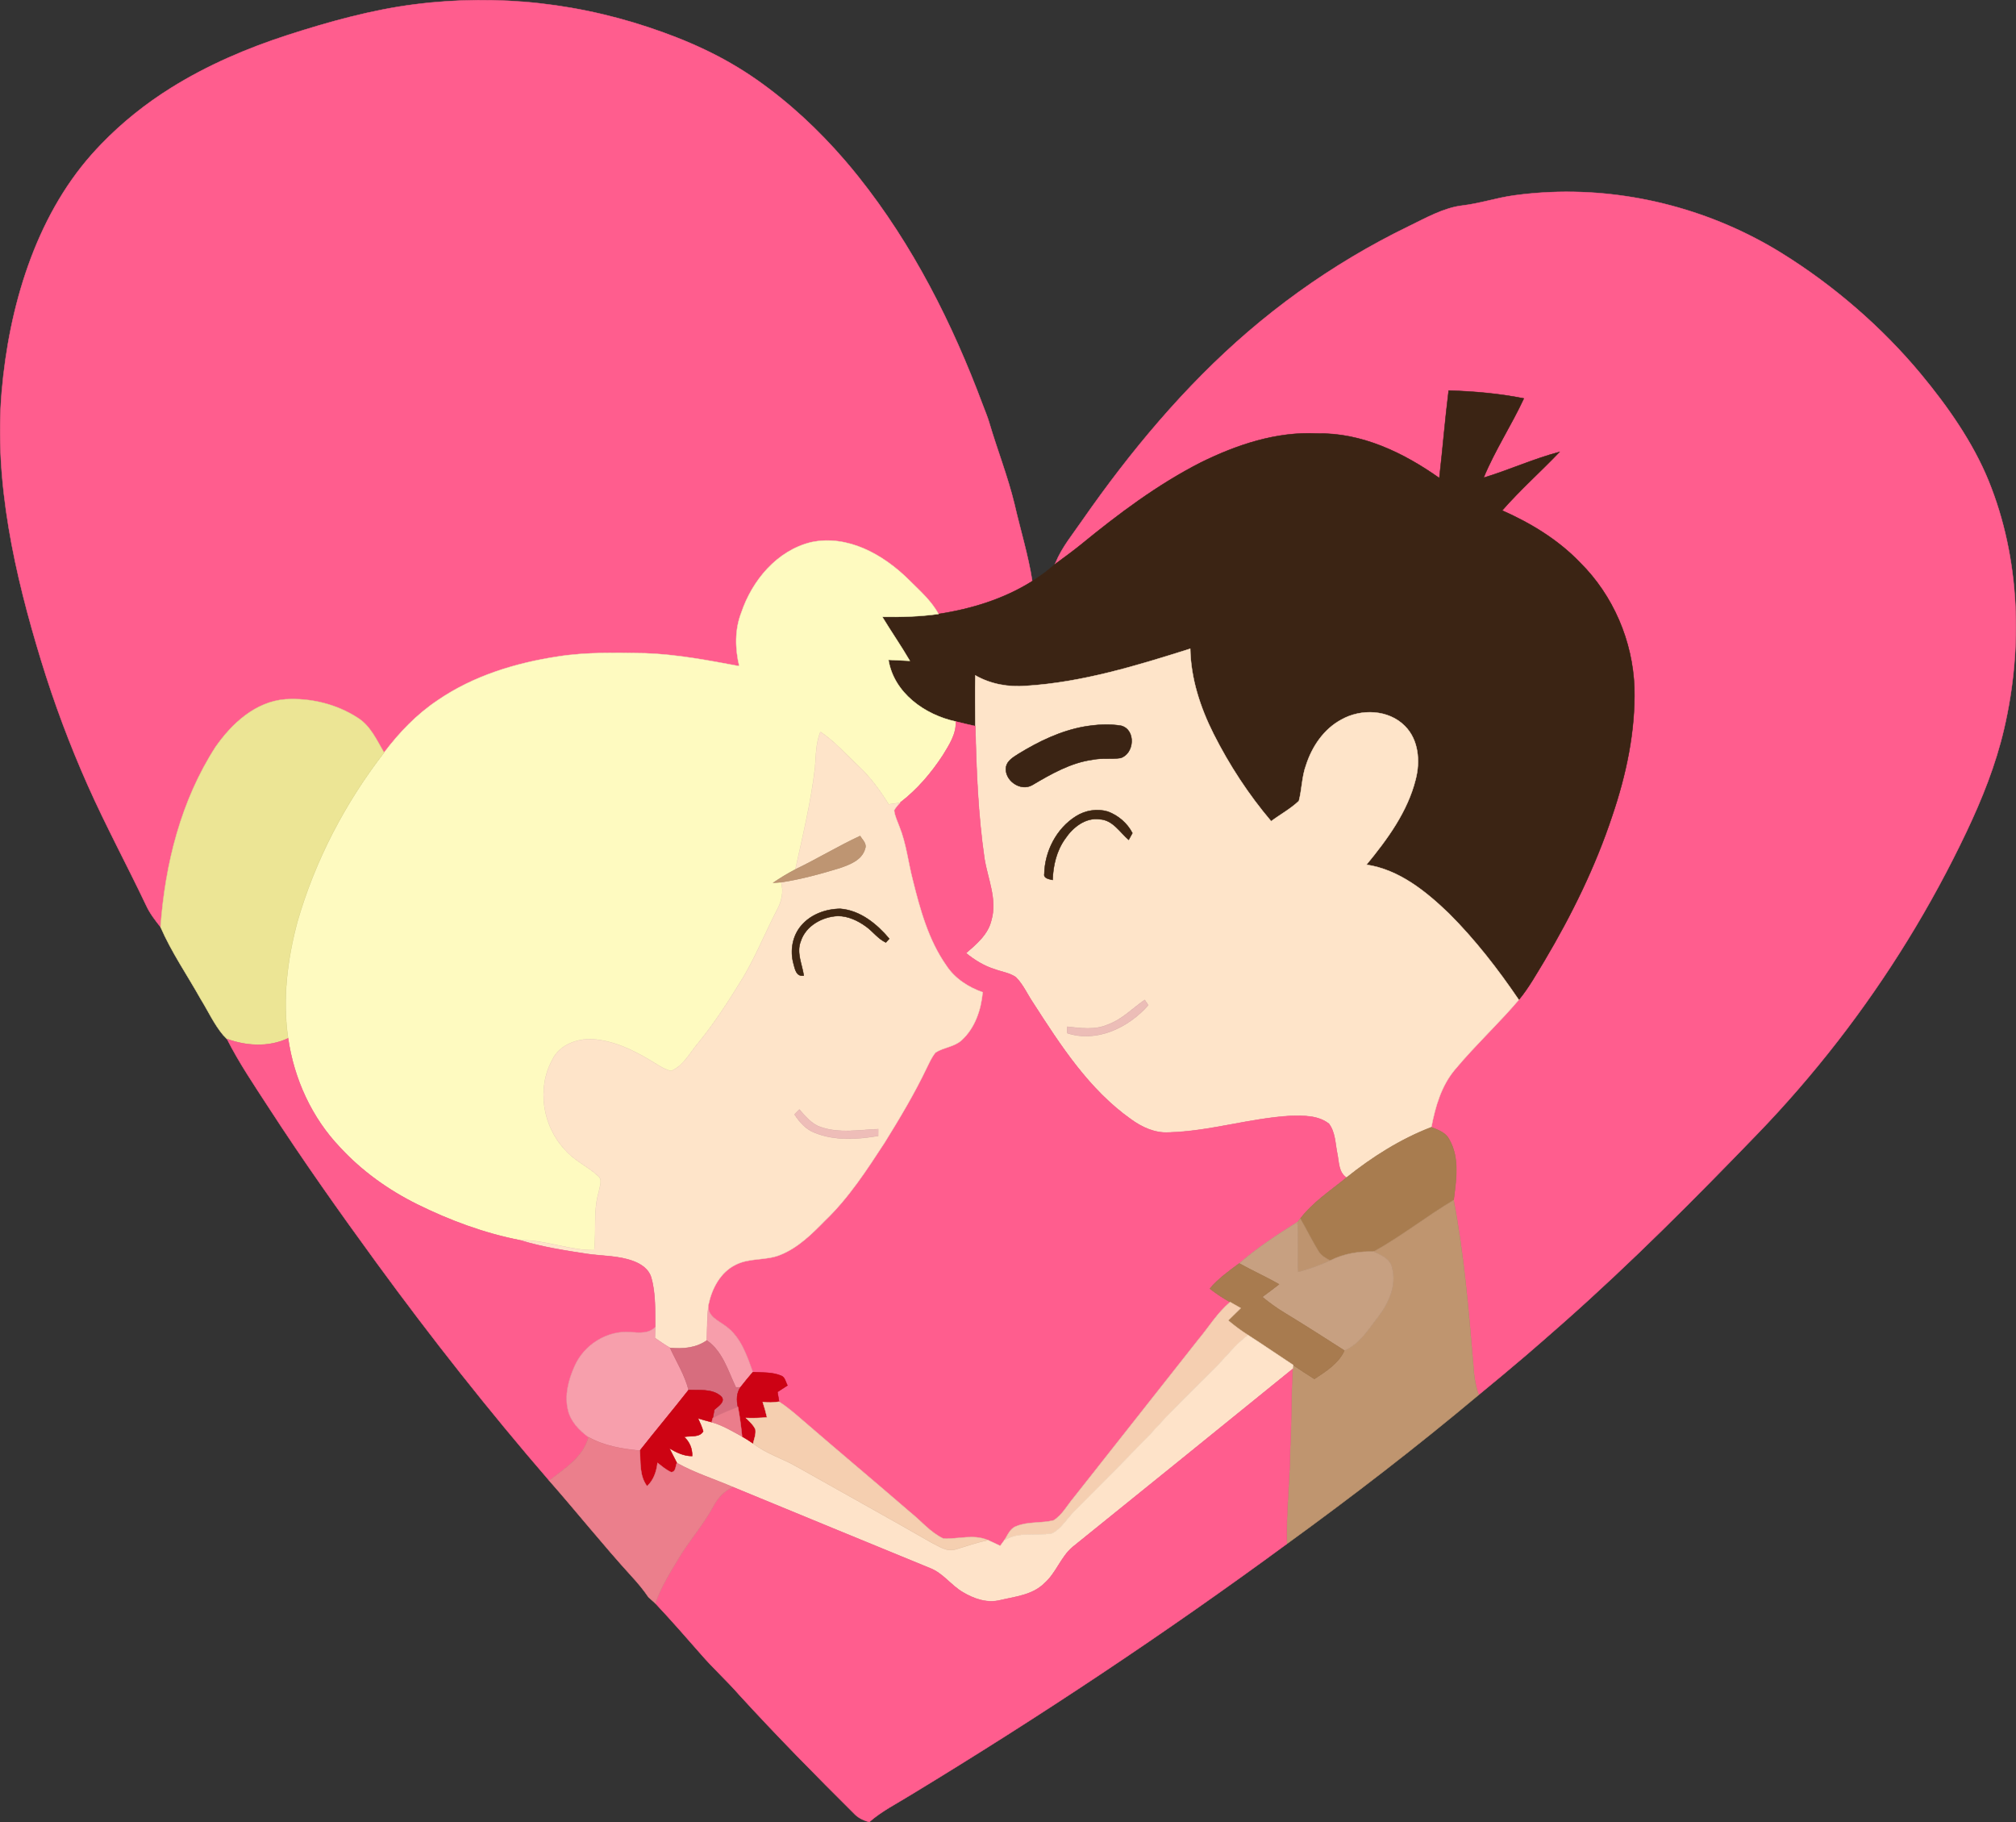
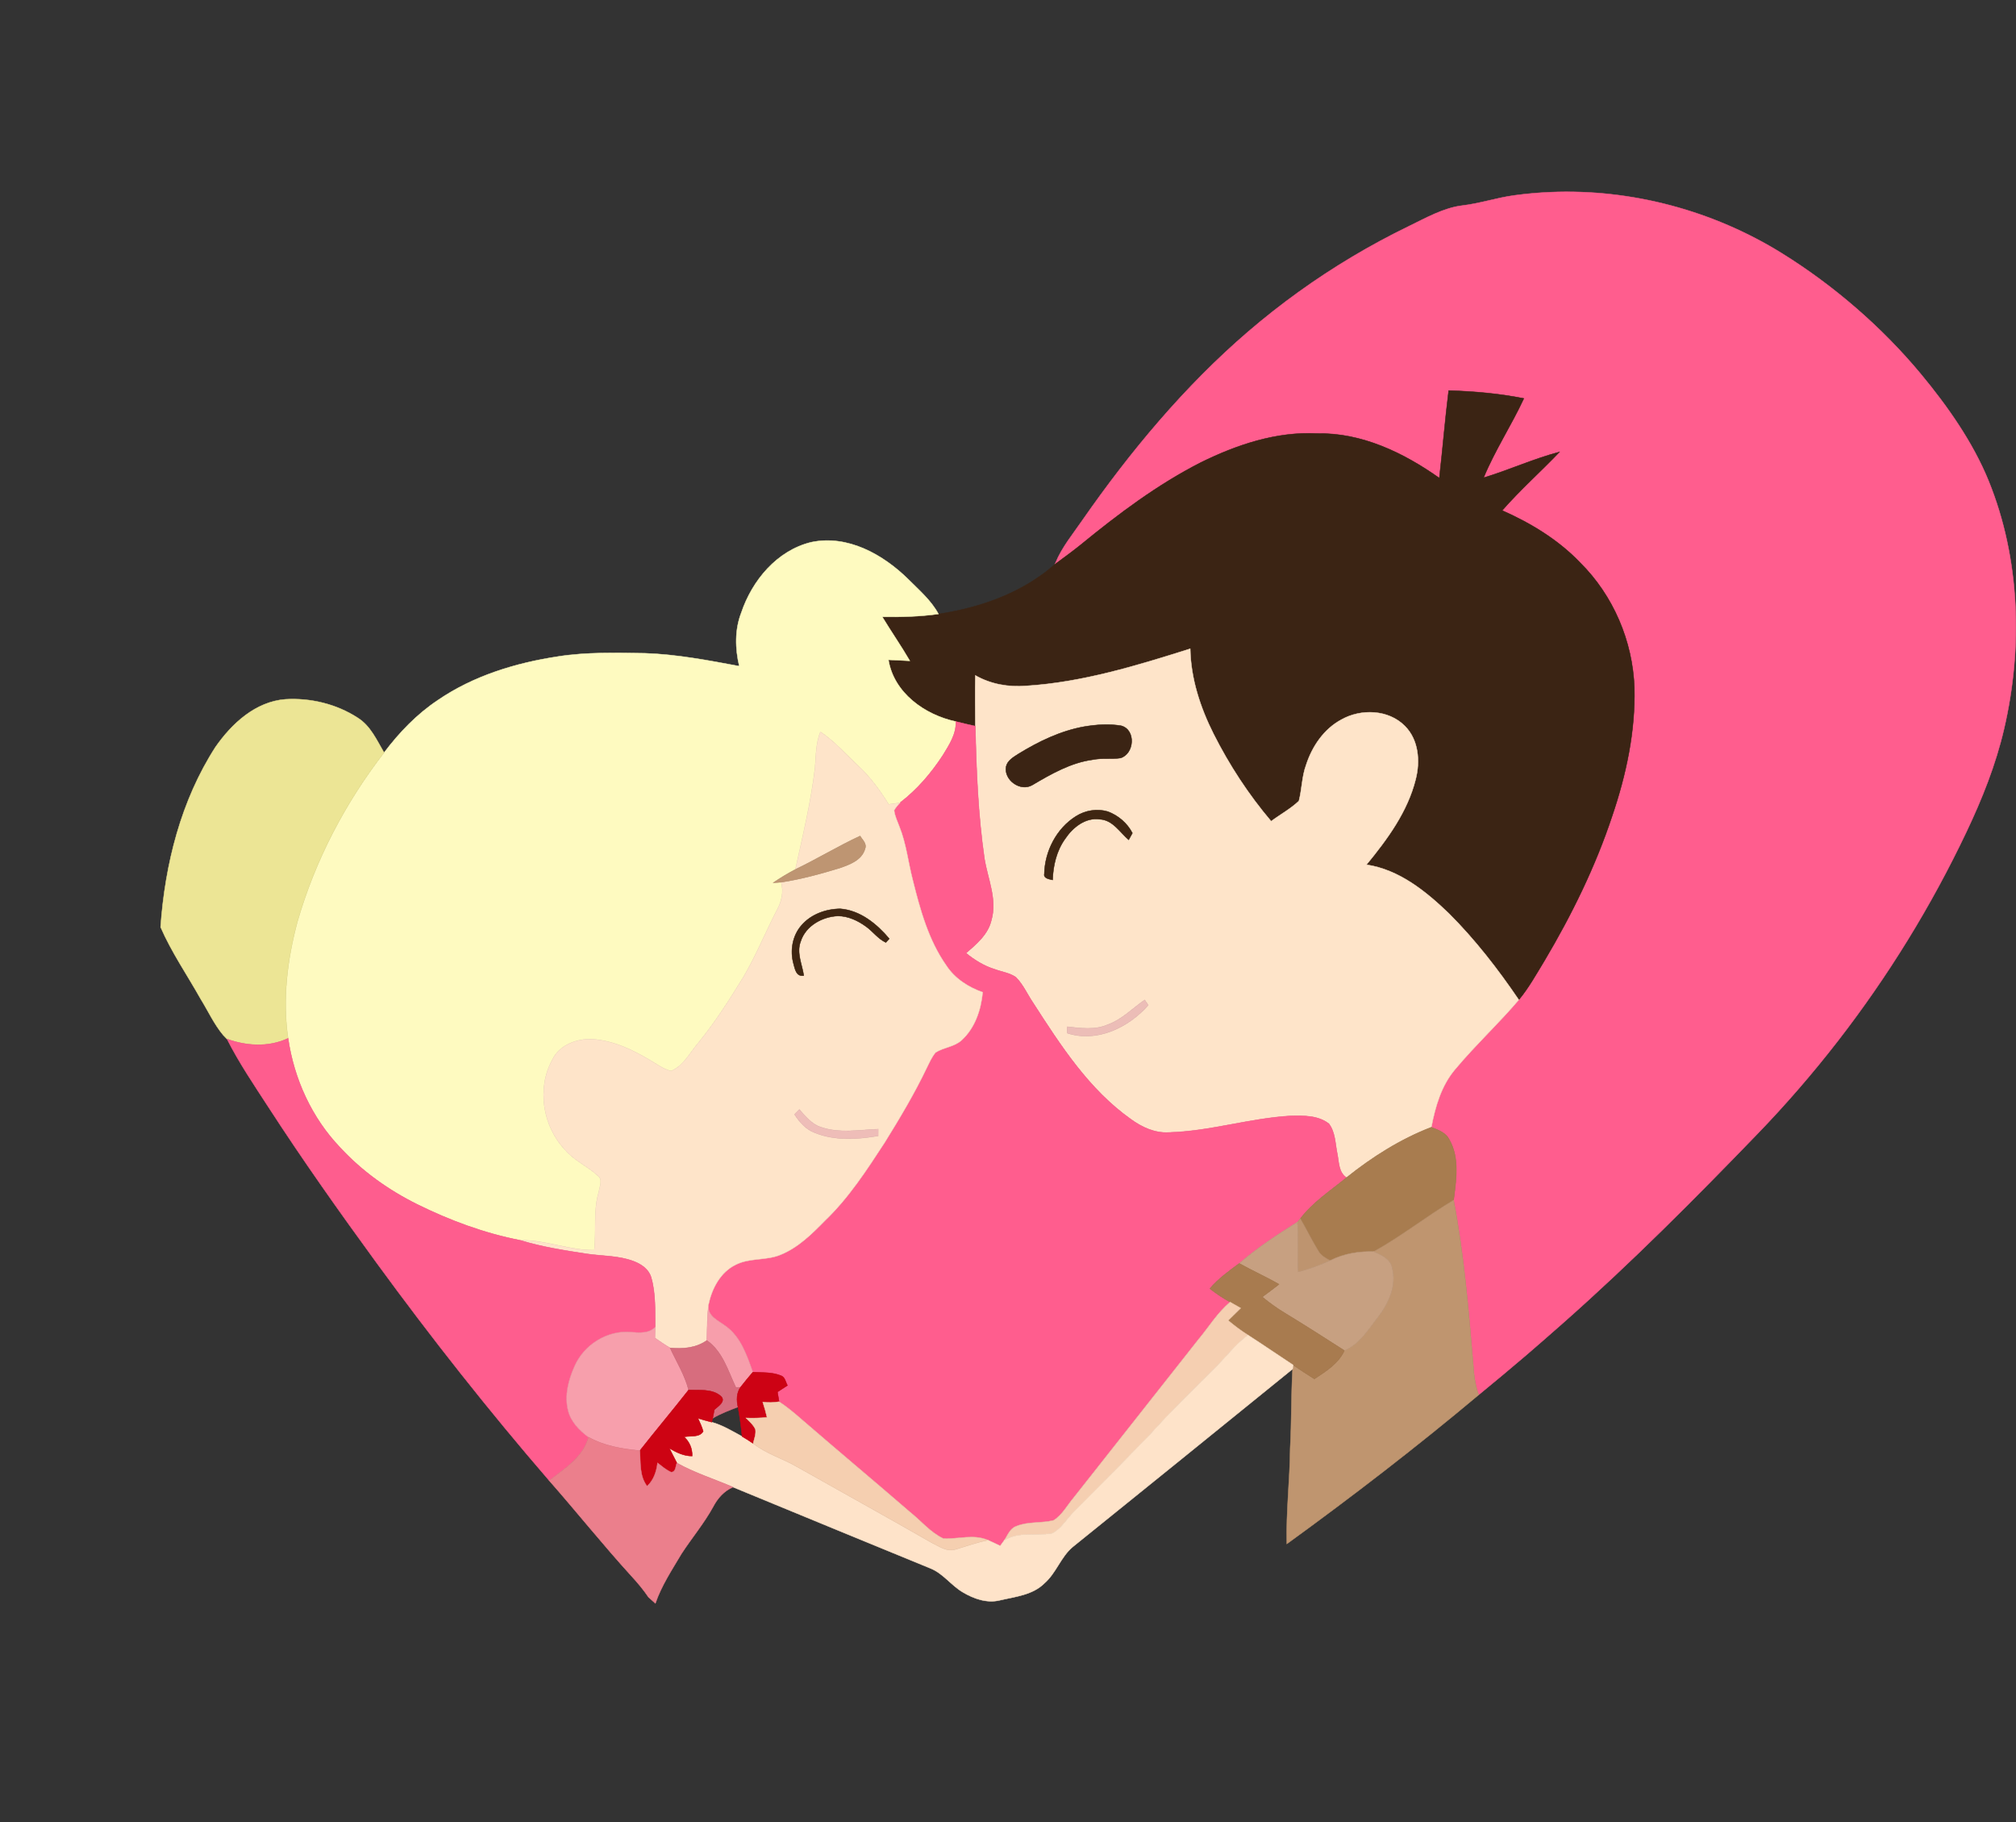
<svg xmlns="http://www.w3.org/2000/svg" version="1.1" id="Layer_1" x="0px" y="0px" viewBox="0 0 5000.554 4518.878" enable-background="new 0 0 5000.554 4518.878" xml:space="preserve">
  <rect x="0" y="0" width="5000.554" height="4518.878" fill="#333333" stroke="none" />
  <g>
-     <path fill="#FF5D8E" stroke="#FF5D8E" d="M1069.755,6.228c51.13-4.872,102.543-6.768,153.893-5.63   c25.344,0.562,50.671,1.863,75.938,3.909c104.735,8.483,208.397,29.775,308.104,62.907   c96.314,32.004,185.032,71.408,268.737,129.994c81.067,56.74,153.967,124.765,218.574,199.6   c11.632,13.473,22.998,27.175,34.1,41.088c134.779,168.885,233.433,364.596,308.479,565.821   c5.357,14.365,11.616,28.792,15.943,43.501c19.976,67.907,46.158,133.863,62.824,202.774   c14.598,63.71,34.101,126.357,44.148,191.072c-70.212,44.266-151.061,69.03-232.679,81.441   c-18.321-33.924-47.93-59.042-74.702-85.932c-62.588-61.701-150.884-111.405-241.367-92.02   c-84.573,20.685-146.156,94.797-173.047,174.76c-16.429,42.316-15.366,88.947-4.964,132.563   c-77.244-14.48-154.902-29.255-233.683-32.033c-72.162-1.005-144.738-3.191-216.25,8.097   c-104.785,15.898-209.275,47.753-297.453,108.036c-52.186,34.692-96.098,80.436-133.685,130.317   c-18.321-31.087-33.569-66.488-65.484-86.346c-52.422-34.16-117.137-49.704-179.311-45.921   c-74.289,5.91-132.563,59.928-173.224,118.142c-85.696,132.681-125.293,290.479-136.345,446.741   c-13.298-16.784-26.595-33.865-35.578-53.427c-47.706-100.345-100.234-197.461-145.39-299.02   c-44.54-100.173-82.972-203.059-115.066-307.884C36.587,1424.26-14.958,1195.679,4.398,970.579   C22.241,763.062,87.006,541.7,226.835,383.696c8.09-9.141,16.385-18.101,24.868-26.877   c51.347-53.119,109.554-99.569,172.195-138.69c90.683-56.634,189.6-98.929,291.179-131.71   c100.515-32.438,207.053-62.005,311.984-75.424C1041.266,9.179,1055.499,7.586,1069.755,6.228z" />
    <path fill="#FF5D8E" stroke="#FF5D8E" d="M3756.029,484.515c29.808-4.04,59.8-6.72,89.859-7.992   c200.616-8.488,403.063,45.708,573.601,151.446c128.19,79.481,248.564,183.416,344.883,299.405   c65.839,79.281,129.092,169.178,168.047,264.734c78.586,192.772,85.449,414.183,38.422,615.884   c-20.749,88.992-54.223,172.795-93.307,255.145c-43.597,91.858-92.207,181.334-145.489,267.933   c-106.566,173.198-231.834,334.904-373.119,481.175c-155.339,160.822-312.438,318.885-480.523,467.562   c-18.033,15.951-36.133,31.828-54.296,47.632c-12.632,10.993-25.293,21.952-37.983,32.879   c-39.184,33.274-78.485,66.429-118.319,98.875c-8.924-24.645-12.057-50.767-13.594-76.712   c-11.583-135.872-22.813-272.217-48.521-406.257c6.205-49.704,15.366-104.49-10.934-150.175   c-8.569-17.435-27.718-23.936-44.443-30.555c9.751-51.004,24.822-103.367,59.101-143.673   c49.94-59.81,107.385-112.882,157.857-172.278c24.704-29.787,43.38-63.77,63.474-96.688   c67.611-113.946,126.535-233.566,168.2-359.509c34.692-102.067,57.682-209.511,54.964-317.725   c-4.019-115.483-52.304-228.66-134.395-310.16c-54.255-56.677-122.22-97.93-193.554-129.49   c44.621-51.004,95.565-96.157,142.373-145.21c-64.301,16.903-124.879,44.857-188.413,64.006   c28.073-68.025,68.911-129.903,99.88-196.628c-61.287-12.293-124.052-17.671-186.463-19.621   c-9.101,72.221-14.775,144.797-23.167,217.077c-88.769-62.824-192.668-112.882-303.777-110.518   c-100.53-5.023-198.401,27.896-287.525,71.748c-107.681,54.845-204.783,127.835-298.044,204.133   c-20.981,17.021-43.025,32.683-64.656,48.817l2.128-4.255c15.958-38.888,43.203-71.216,66.666-105.554   c118.101-169.586,253.878-332.637,411.098-467.563c80.49-69.076,166.901-131.252,257.988-185.597   c45.542-27.171,92.252-52.385,139.971-75.522c42.164-20.443,86.944-46.114,133.513-51.587   C3670.495,504.648,3712.854,490.367,3756.029,484.515z" />
    <path fill="#3B2414" stroke="#3B2414" d="M3593.338,968.518c62.411,1.95,125.175,7.329,186.463,19.621   c-30.969,66.724-71.807,128.603-99.88,196.628c63.533-19.149,124.111-47.103,188.413-64.006   c-46.808,49.053-97.752,94.206-142.373,145.21c71.334,31.56,139.3,72.812,193.554,129.49   c82.091,81.5,130.375,194.677,134.395,310.16c2.718,108.213-20.272,215.658-54.964,317.725   c-41.666,125.943-100.589,245.563-168.2,359.509c-20.094,32.919-38.77,66.902-63.474,96.688   c-51.713-76.18-108.39-149.288-173.578-214.417c-57.386-55.022-123.225-108.449-204.311-120.683   c51.772-63.061,102.067-131.322,122.102-211.817c11.525-44.621,7.388-97.87-26.654-131.971   c-40.543-41.252-108.863-43.557-157.562-16.075c-43.38,23.167-72.694,66.488-87.528,112.468   c-10.638,28.782-10.283,59.928-17.907,89.301c-20.626,19.68-46.098,33.273-68.853,50.294   c-56.086-66.074-103.898-139.3-142.905-216.663c-32.978-65.661-56.382-137.113-57.801-211.107   c-132.562,41.843-267.193,83.273-406.73,92.079c-43.616,3.664-88.06-4.078-126.298-25.945c-0.946,41.961-0.237,83.864,0,125.825   c-16.193-3.664-32.329-7.388-48.344-11.406c-77.067-16.489-153.898-70.98-167.196-153.189c17.613,0.709,35.343,1.832,53.073,2.6   c-21.631-37.115-46.158-72.339-68.38-109.04c46.571,0.65,93.261-0.709,139.418-7.092c81.618-12.411,162.468-37.174,232.679-81.441   c10.343-6.737,20.744-13.593,30.733-21.04c8.451-6.56,16.784-13.416,24.94-20.449c21.631-16.134,43.676-31.796,64.656-48.817   c93.26-76.299,190.363-149.288,298.044-204.133c89.124-43.853,186.994-76.772,287.525-71.748   c111.109-2.364,215.008,47.694,303.777,110.518C3578.563,1113.314,3584.237,1040.739,3593.338,968.518z" />
    <path fill="#FEFAC0" stroke="#FEFAC0" d="M2011.747,1344.752c90.483-19.385,178.779,30.319,241.367,92.02   c26.772,26.891,56.381,52.009,74.702,85.932c-46.157,6.383-92.847,7.742-139.418,7.092c22.222,36.701,46.749,71.925,68.38,109.04   c-17.73-0.768-35.46-1.891-53.073-2.6c13.298,82.209,90.128,136.7,167.196,153.189c1.418,30.91-16.371,57.682-31.737,82.977   c-29.078,44.621-64.242,85.991-106.794,118.319c-9.338,1.596-18.735,2.719-28.014,3.96c-20.981-33.569-44.267-66.015-73.285-93.142   c-31.501-29.491-59.987-62.587-96.098-86.641c-11.525,28.191-10.993,58.864-13.416,88.71   c-9.988,85.341-30.378,168.85-48.758,252.596c-18.912,9.988-37.234,20.98-54.845,32.978c4.906-0.355,14.716-0.946,19.622-1.241   c6.796,23.818,1.004,48.226-10.698,69.443c-28.368,54.786-51.654,112.232-82.918,165.541   c-34.869,56.737-70.684,113.118-113,164.654c-20.33,24.054-35.992,55.85-66.429,68.439c-19.68-4.846-36.051-17.553-53.309-27.482   c-43.675-26.063-91.665-48.581-143.201-51.477c-38.356-1.478-81.145,14.952-98.284,51.477   c-38.651,70.921-23.64,163.708,30.969,222.1c22.813,27.422,56.678,41.429,82.505,65.365c12.648,9.929,3.782,26.654,2.128,39.597   c-14.362,47.044-5.91,96.511-11.348,144.619c-62.469,1.005-121.393-26.122-183.921-24.408   c-88.828-17.317-174.819-49.172-255.787-89.301c-71.038-35.283-136.581-82.091-190.481-140.482   c-70.507-73.521-114.714-170.505-129.194-270.976c-14.243-96.748-2.009-195.386,23.109-289.297   c43.793-151.948,118.26-294.38,214.949-419.259c37.588-49.881,81.5-95.625,133.685-130.317   c88.178-60.283,192.668-92.138,297.453-108.036c71.512-11.288,144.087-9.102,216.25-8.097   c78.781,2.778,156.439,17.553,233.683,32.033c-10.402-43.616-11.465-90.247,4.964-132.563   C1865.591,1439.549,1927.174,1365.437,2011.747,1344.752z" />
    <path fill="#FEE4C9" stroke="#FEE4C9" d="M2545.544,1700.951c139.536-8.806,274.167-50.235,406.73-92.079   c1.418,73.994,24.823,145.447,57.801,211.107c39.006,77.363,86.819,150.588,142.905,216.663   c22.754-17.021,48.226-30.614,68.853-50.294c7.624-29.373,7.269-60.519,17.907-89.301c14.834-45.98,44.148-89.301,87.528-112.468   c48.699-27.482,117.019-25.177,157.562,16.075c34.042,34.101,38.179,87.351,26.654,131.971   c-20.035,80.495-70.33,148.756-122.102,211.817c81.087,12.234,146.925,65.661,204.311,120.683   c65.188,65.129,121.865,138.237,173.578,214.417c-50.472,59.396-107.918,112.469-157.857,172.278   c-34.279,40.307-49.35,92.67-59.101,143.673c-76.595,29.491-146.51,73.817-210.399,124.939   c-20.034-12.884-18.557-38.829-22.931-59.514c-5.083-24.881-4.846-53.131-20.744-74.053   c-26.537-20.803-62.824-20.271-94.857-19.503c-101.535,5.851-199.819,38.179-301.59,41.075   c-34.692,2.305-67.138-12.707-94.502-32.624c-104.372-73.816-174.701-183.271-242.903-289.002   c-14.244-21.099-24.586-45.271-42.73-63.474c-15.662-10.756-35.165-13.12-52.541-19.68c-26.359-7.979-49.763-22.872-71.039-39.893   c26.064-22.576,54.905-46.63,63.001-81.972c14.834-51.536-9.22-102.244-17.258-152.598   c-15.78-108.745-20.213-218.672-22.576-328.363c-0.237-41.961-0.946-83.864,0-125.825   C2457.484,1696.874,2501.927,1704.616,2545.544,1700.951 M2689.04,1802.073c-58.45,10.52-112.705,36.76-162.94,67.611   c-12.175,7.979-27.127,16.135-30.555,31.501c-5.91,33.392,35.756,63.237,65.306,45.507c46.631-27.423,95.034-55.377,149.643-62.706   c22.636-4.728,46.04-0.768,68.852-4.137c34.456-10.52,38.711-69.857,1.773-79.963   C2750.741,1794.685,2719.24,1796.99,2689.04,1802.073 M2668.532,2024.527c-47.99,30.2-76.831,86.405-78.131,142.61   c-2.482,11.406,12.707,13.12,20.567,15.13c1.183-35.933,9.693-72.28,30.91-101.889c18.794-28.191,50.295-53.841,86.287-48.581   c32.033,1.655,49.468,32.092,71.453,51.004c2.305-4.196,6.914-12.529,9.219-16.725c-12.588-24.586-35.105-43.734-60.873-53.368   C2721.368,2004.788,2691.759,2009.634,2668.532,2024.527 M2748.022,2540.948c-32.033,14.184-67.611,8.806-101.239,5.26   c0.118,3.96,0.295,11.938,0.354,15.898c73.816,24.291,152.361-13.948,201.06-69.384c-2.187-3.25-6.678-9.692-8.865-12.943   C2809.132,2500.523,2783.187,2528.36,2748.022,2540.948z" />
    <path fill="#ECE595" stroke="#ECE595" d="M534.646,1852.367c40.661-58.214,98.935-112.232,173.224-118.142   c62.174-3.782,126.889,11.761,179.311,45.921c31.914,19.858,47.163,55.259,65.484,86.346   c-96.688,124.879-171.155,267.312-214.949,419.259c-25.118,93.911-37.352,192.55-23.109,289.297   c-47.93,22.517-102.658,19.326-151.534,1.714c-2.364-2.423-7.033-7.21-9.338-9.634c-22.813-27.186-37.47-59.928-56.086-89.892   c-33.215-59.337-72.221-115.601-99.348-178.129C409.353,2142.846,448.95,1985.048,534.646,1852.367z" />
    <path fill="#FF5D8E" stroke="#FF5D8E" d="M2370.901,1789.425c16.016,4.019,32.151,7.742,48.344,11.406   c2.364,109.691,6.796,219.618,22.576,328.363c8.038,50.354,32.092,101.062,17.258,152.598   c-8.097,35.342-36.938,59.396-63.001,81.972c21.276,17.021,44.68,31.914,71.039,39.893c17.375,6.56,36.879,8.924,52.541,19.68   c18.144,18.203,28.486,42.375,42.73,63.474c68.202,105.731,138.531,215.185,242.903,289.002   c27.364,19.917,59.81,34.928,94.502,32.624c101.771-2.896,200.055-35.224,301.59-41.075c32.033-0.768,68.32-1.3,94.857,19.503   c15.898,20.922,15.661,49.172,20.744,74.053c4.374,20.685,2.897,46.63,22.931,59.514c-39.479,32.328-83.272,60.755-114.537,101.771   c-1.891,2.128-5.555,6.383-7.446,8.51c-50,31.324-99.467,63.711-144.087,102.481c-25.768,19.089-52.009,37.942-72.931,62.529   c15.839,12.411,32.683,23.699,50.413,33.451c-31.441,25.945-52.481,61.406-78.427,92.315   c-103.249,131.144-206.793,262.052-310.101,393.137c-15.957,18.853-28.014,42.493-49.408,55.791   c-30.437,7.801-63.355,2.364-92.729,14.657c-15.839,5.555-21.276,22.813-30.023,35.46c-3.31,4.373-6.56,8.806-9.693,13.238   c-10.047-4.787-20.035-9.692-30.082-14.125c-35.579-15.78-74.231-2.069-111.109-4.137c-32.209-15.248-55.318-44.089-82.918-65.957   c-88.709-76.771-178.838-151.888-267.489-228.719c-18.203-15.839-36.643-31.442-56.796-44.68   c-1.536-8.097-2.837-16.076-4.137-24.113c8.274-5.378,16.548-10.815,24.881-16.193c-4.609-8.097-5.792-19.858-15.129-23.877   c-22.281-9.515-47.162-7.801-70.743-9.16c-14.775-41.075-29.491-86.405-66.252-113.355c-18.675-14.361-47.399-24.941-43.911-53.723   c8.215-39.715,29.373-80.613,67.316-99.111c34.515-17.908,75.648-9.988,111.227-24.763c43.794-17.671,77.895-51.536,110.459-84.691   c59.159-56.737,103.958-126.003,148.461-194.264c37.292-60.164,73.639-120.979,104.135-184.867   c6.56-13.002,12.233-26.772,21.867-37.943c19.917-12.884,46.158-13.711,64.242-30.2c33.333-30.201,48.404-75.353,52.481-119.088   c-35.815-12.648-69.03-34.101-90.128-66.252c-44.266-63.001-65.011-138.473-83.332-212.23   c-11.466-44.089-16.075-90.128-33.274-132.622c-4.847-13.18-11.347-26.063-12.884-40.129c3.783-6.974,9.161-13.002,14.539-18.853   c42.552-32.328,77.717-73.698,106.794-118.319C2354.53,1847.107,2372.32,1820.335,2370.901,1789.425z" />
    <path fill="#3B2414" stroke="#3B2414" d="M2689.04,1802.073c30.201-5.083,61.701-7.388,92.079-2.187   c36.938,10.106,32.683,69.443-1.773,79.963c-22.813,3.369-46.216-0.591-68.852,4.137c-54.609,7.328-103.012,35.283-149.643,62.706   c-29.55,17.73-71.216-12.116-65.306-45.507c3.428-15.366,18.38-23.522,30.555-31.501   C2576.335,1838.833,2630.59,1812.592,2689.04,1802.073z" />
    <path fill="#FEE4C9" stroke="#FEE4C9" d="M2021.558,1903.607c2.423-29.846,1.891-60.519,13.416-88.71   c36.11,24.054,64.597,57.15,96.098,86.641c29.018,27.127,52.304,59.573,73.285,93.142c9.279-1.241,18.675-2.364,28.014-3.96   c-5.378,5.851-10.757,11.879-14.539,18.853c1.537,14.066,8.038,26.95,12.884,40.129c17.198,42.493,21.808,88.532,33.274,132.622   c18.321,73.758,39.065,149.229,83.332,212.23c21.099,32.151,54.313,53.604,90.128,66.252   c-4.078,43.734-19.149,88.887-52.481,119.088c-18.084,16.489-44.325,17.316-64.242,30.2c-9.633,11.17-15.307,24.94-21.867,37.943   c-30.496,63.888-66.843,124.702-104.135,184.867c-44.503,68.261-89.302,137.527-148.461,194.264   c-32.564,33.155-66.666,67.02-110.459,84.691c-35.579,14.775-76.713,6.855-111.227,24.763   c-37.943,18.499-59.101,59.396-67.316,99.111c-2.896,29.373-3.369,58.983-4.078,88.533c-26.477,18.912-59.691,21.572-91.073,18.499   c-13.003-7.506-25.295-16.253-37.648-24.704c0.118-8.983,0.414-17.848,0.651-26.713c-0.473-41.134,1.654-83.391-9.929-123.284   c-5.792-20.153-24.231-32.801-42.789-39.893c-37.765-14.598-78.899-12.884-118.26-18.794c-55.2-8.451-110.577-17.08-164.063-33.569   c62.528-1.714,121.452,25.413,183.921,24.408c5.438-48.108-3.014-97.575,11.348-144.619c1.655-12.943,10.52-29.669-2.128-39.597   c-25.827-23.936-59.692-37.943-82.505-65.365c-54.609-58.392-69.62-151.179-30.969-222.1   c17.139-36.524,59.928-52.954,98.284-51.477c51.536,2.896,99.526,25.413,143.201,51.477c17.258,9.929,33.629,22.635,53.309,27.482   c30.437-12.589,46.099-44.385,66.429-68.439c42.316-51.536,78.132-107.917,113-164.654c31.264-53.309,54.55-110.755,82.918-165.541   c11.702-21.217,17.494-45.626,10.698-69.443c49.053-7.447,97.161-20.626,144.56-35.047c25.295-8.628,56.146-19.799,63.77-48.699   c4.492-12.234-6.974-21.572-12.47-30.969c-54.727,25.413-106.323,56.914-160.636,82.977   C1991.18,2072.458,2011.569,1988.949,2021.558,1903.607 M1987.871,2295.031c-22.222,25.413-28.546,62.292-19.74,94.443   c3.783,13.534,6.619,33.274,25.591,29.905c-4.137-27.955-18.676-56.737-7.624-84.869c12.293-38.652,53.545-61.287,92.374-62.942   c25.472,0.118,49.585,11.584,69.916,26.359c17.021,12.234,29.491,30.378,48.936,39.42c2.127-2.364,6.323-7.033,8.452-9.397   c-30.91-36.583-71.866-70.211-121.393-74.171C2048.685,2254.074,2011.452,2267.431,1987.871,2295.031 M1970.672,2763.521   c12.47,19.326,28.427,37.529,50.649,45.744c49.526,20.035,105.258,16.607,156.972,7.683c0-4.196,0-12.588,0.059-16.785   c-47.635,1.891-97.103,11.229-143.201-5.26c-22.34-7.387-37.174-26.714-52.481-43.321   C1978.592,2755.483,1974.573,2759.502,1970.672,2763.521z" />
    <path fill="#3F2612" stroke="#3F2612" d="M2668.532,2024.527c23.227-14.893,52.836-19.74,79.432-11.82   c25.768,9.633,48.285,28.782,60.873,53.368c-2.305,4.196-6.914,12.529-9.219,16.725c-21.985-18.912-39.42-49.349-71.453-51.004   c-35.992-5.26-67.492,20.39-86.287,48.581c-21.217,29.609-29.727,65.956-30.91,101.889c-7.86-2.009-23.049-3.723-20.567-15.13   C2591.701,2110.932,2620.542,2054.728,2668.532,2024.527z" />
    <path fill="#BE9572" stroke="#BE9572" d="M1972.8,2156.203c54.313-26.063,105.908-57.564,160.636-82.977   c5.496,9.397,16.962,18.735,12.47,30.969c-7.624,28.9-38.475,40.07-63.77,48.699c-47.399,14.421-95.507,27.6-144.56,35.047   c-4.906,0.295-14.716,0.886-19.622,1.241C1935.566,2177.184,1953.888,2166.191,1972.8,2156.203z" />
    <path fill="#3F2612" stroke="#3F2612" d="M1987.871,2295.031c23.581-27.6,60.814-40.957,96.511-41.252   c49.526,3.96,90.483,37.588,121.393,74.171c-2.128,2.364-6.324,7.033-8.452,9.397c-19.444-9.042-31.915-27.186-48.936-39.42   c-20.33-14.775-44.444-26.241-69.916-26.359c-38.829,1.655-80.082,24.29-92.374,62.942c-11.052,28.132,3.487,56.914,7.624,84.869   c-18.972,3.369-21.808-16.371-25.591-29.905C1959.325,2357.323,1965.649,2320.444,1987.871,2295.031z" />
    <path fill="#ECBDB7" stroke="#ECBDB7" d="M2748.022,2540.948c35.165-12.589,61.11-40.425,91.31-61.169   c2.187,3.25,6.678,9.692,8.865,12.943c-48.699,55.437-127.244,93.675-201.06,69.384c-0.059-3.959-0.237-11.938-0.354-15.898   C2680.411,2549.754,2715.99,2555.132,2748.022,2540.948z" />
    <path fill="#FE5D8E" stroke="#FE5D8E" d="M563.073,2576.763c48.876,17.612,103.604,20.803,151.534-1.714   c14.48,100.471,58.687,197.455,129.194,270.976c53.9,58.391,119.443,105.199,190.481,140.482   c80.968,40.129,166.959,71.984,255.787,89.301c53.486,16.489,108.864,25.118,164.063,33.569   c39.361,5.91,80.495,4.196,118.26,18.794c18.558,7.092,36.997,19.74,42.789,39.893c11.583,39.893,9.456,82.15,9.929,123.284   c-16.489,16.666-40.011,13.711-61.17,12.352c-57.741-5.142-115.246,31.323-138.472,83.805   c-15.425,34.16-25.649,73.225-16.371,110.458c6.915,27.837,27.836,49.408,50.354,65.897   c-12.589,49.704-59.456,78.308-97.339,107.799c-149.764-173.361-292.961-354.898-428.019-539.936   c-92.168-126.275-182.981-254.586-268.008-385.816C630.153,2690.532,592.919,2635.745,563.073,2576.763z" />
    <path fill="#EEBDB8" stroke="#EEBDB8" d="M1970.672,2763.521c3.901-4.019,7.919-8.038,11.998-11.938   c15.307,16.607,30.141,35.933,52.481,43.321c46.098,16.489,95.565,7.151,143.201,5.26c-0.059,4.196-0.059,12.589-0.059,16.785   c-51.713,8.924-107.445,12.352-156.972-7.683C1999.099,2801.05,1983.142,2782.847,1970.672,2763.521z" />
    <path fill="#A87C4F" stroke="#A87C4F" d="M3339.914,2920.433c63.888-51.122,133.804-95.447,210.399-124.939   c16.725,6.619,35.874,13.12,44.443,30.555c26.3,45.685,17.139,100.471,10.934,150.175   c-67.493,40.248-129.43,89.596-198.165,127.657c-37.234-0.886-74.762,5.024-108.036,22.222   c-10.993-6.087-22.813-12.056-29.078-23.345c-16.253-26.181-29.491-54.018-45.034-80.554   C3256.642,2981.188,3300.436,2952.761,3339.914,2920.433z" />
    <path fill="#BF956F" stroke="#BF956F" d="M3407.526,3103.881c68.734-38.061,130.671-87.41,198.165-127.657   c25.708,134.04,36.938,270.385,48.521,406.257c1.537,25.945,4.669,52.068,13.594,76.712   c-153.957,129.076-313.351,251.769-475.996,369.733c-1.95-79.431,7.624-158.389,8.393-237.761   c3.605-65.247,2.245-130.73,6.028-195.978c0.355-2.482,1.005-7.506,1.36-9.988c17.316,11.82,34.81,23.345,52.658,34.515   c28.546-18.912,59.515-37.942,74.467-70.389c38.12-16.016,59.751-53.131,84.218-84.218c25.827-33.983,45.567-77.54,34.101-120.802   C3448.719,3121.966,3425.906,3112.274,3407.526,3103.881z" />
    <path fill="#BE946F" stroke="#BE946F" d="M3225.377,3022.204c15.543,26.537,28.782,54.373,45.034,80.554   c6.265,11.289,18.085,17.258,29.078,23.345c-25.709,11.584-52.245,21.217-79.49,28.368c-2.896-41.252,0.709-82.563-2.068-123.757   C3219.822,3028.587,3223.486,3024.332,3225.377,3022.204z" />
    <path fill="#C7A081" stroke="#C7A081" d="M3073.844,3133.195c44.621-38.77,94.088-71.157,144.087-102.481   c2.778,41.193-0.828,82.505,2.068,123.757c27.245-7.151,53.781-16.784,79.49-28.368c33.274-17.198,70.802-23.108,108.036-22.222   c18.38,8.393,41.193,18.085,45.507,40.425c11.466,43.262-8.274,86.819-34.101,120.802c-24.467,31.087-46.098,68.202-84.218,84.218   c-48.935-31.323-97.811-62.765-147.515-92.847c-19.798-11.879-38.474-25.531-56.264-40.07   c13.948-10.283,27.896-20.685,41.607-31.382C3140.273,3166.469,3106.231,3151.339,3073.844,3133.195z" />
    <path fill="#A87B4F" stroke="#A87B4F" d="M3000.913,3195.724c20.922-24.586,47.162-43.439,72.931-62.529   c32.387,18.144,66.429,33.274,98.698,51.831c-13.711,10.697-27.659,21.099-41.607,31.382c17.789,14.539,36.465,28.191,56.264,40.07   c49.704,30.082,98.58,61.524,147.515,92.847c-14.952,32.446-45.92,51.477-74.467,70.389c-17.848-11.17-35.342-22.694-52.658-34.515   c-37.529-24.645-74.408-50.176-112.173-74.408c-17.198-10.874-33.51-23.108-48.994-36.169   c10.283-10.165,20.744-20.331,31.146-30.496c-8.865-5.024-17.613-9.988-26.241-14.953   C3033.596,3219.423,3016.753,3208.135,3000.913,3195.724z" />
    <path fill="#F5CFB1" stroke="#F5CFB1" d="M2972.9,3321.49c25.945-30.91,46.985-66.37,78.427-92.315   c8.628,4.965,17.376,9.929,26.241,14.953c-10.402,10.165-20.863,20.331-31.146,30.496c15.484,13.061,31.796,25.295,48.994,36.169   c-32.21,23.818-55.791,56.618-84.513,84.1c-54.196,54.254-109.454,107.445-160.34,164.831   c-62.47,63.533-124.584,127.48-187.762,190.304c-17.849,17.553-30.496,42.08-53.959,52.895   c-39.302,6.738-82.563-5.674-118.201,17.612c8.747-12.648,14.184-29.905,30.023-35.46c29.374-12.293,62.292-6.855,92.729-14.657   c21.395-13.298,33.451-36.938,49.408-55.791C2766.107,3583.542,2869.651,3452.634,2972.9,3321.49z" />
    <path fill="#F79EAB" stroke="#F79EAB" d="M1753.182,3324.267c0.709-29.55,1.182-59.16,4.078-88.533   c-3.487,28.782,25.236,39.361,43.911,53.723c36.761,26.95,51.477,72.28,66.252,113.355c-10.402,12.47-20.981,24.704-30.792,37.588   c-2.837,0.118-8.51,0.296-11.347,0.414C1805.781,3399.798,1792.366,3351.335,1753.182,3324.267z" />
    <path fill="#F79FAC" stroke="#F79FAC" d="M1563.942,3303.7c21.158,1.359,44.68,4.314,61.17-12.352   c-0.237,8.865-0.532,17.73-0.651,26.713c12.353,8.451,24.645,17.198,37.648,24.704c15.957,34.455,36.346,67.02,45.98,104.194   c-39.715,50.708-81.204,99.939-120.979,150.529c-43.912-4.137-88.769-11.584-127.657-33.628   c-22.518-16.489-43.439-38.061-50.354-65.897c-9.278-37.233,0.946-76.299,16.371-110.458   C1448.696,3335.024,1506.201,3298.558,1563.942,3303.7z" />
    <path fill="#FEE3C9" stroke="#FEE3C9" d="M3010.902,3394.893c28.723-27.482,52.304-60.283,84.513-84.1   c37.765,24.231,74.644,49.763,112.173,74.408c-0.355,2.482-1.005,7.506-1.36,9.988   c-181.734,147.338-363.586,294.676-545.794,441.481c-29.373,24.881-40.661,64.36-69.68,89.656   c-29.373,29.491-72.752,33.333-111.227,42.434c-31.737,7.624-64.065-3.901-91.193-19.976   c-29.314-17.139-49.349-47.399-81.677-59.81c-162.881-66.902-325.822-133.686-488.526-200.942   c-46.394-19.976-94.915-35.106-139.122-59.81c-6.265-12.234-12.412-24.409-18.735-36.524   c17.375,10.106,35.933,19.503,56.618,19.208c0.532-18.439-6.442-35.224-20.094-47.458c15.602-3.369,38.12,2.187,47.457-13.771   c-3.132-11.288-8.156-21.808-13.002-32.328c11.229,3.487,22.635,6.501,34.101,9.574c26.89,7.565,50.945,22.163,75.353,35.46   c9.338,5.319,18.439,11.111,27.364,17.375c33.096,25.827,74.112,37.47,110.045,58.51   c110.991,62.646,222.572,124.288,333.091,187.703c18.262,8.983,38.119,23.463,59.514,16.312   c26.654-7.801,52.777-17.434,80.141-22.635c10.047,4.433,20.035,9.338,30.082,14.125c3.133-4.432,6.383-8.865,9.693-13.238   c35.638-23.286,78.899-10.875,118.201-17.612c23.463-10.815,36.11-35.342,53.959-52.895   c63.178-62.824,125.293-126.771,187.762-190.304C2901.448,3502.337,2956.706,3449.147,3010.902,3394.893z" />
    <path fill="#D76D7E" stroke="#D76D7E" d="M1753.182,3324.267c39.184,27.068,52.6,75.53,72.103,116.546   c2.837-0.118,8.51-0.295,11.347-0.414c-9.928,14.539-10.047,32.387-6.146,48.935c-21.394,8.215-42.907,16.253-62.588,27.895   c1.418-7.092,2.719-14.184,4.078-21.276c8.806-8.097,29.845-20.863,16.016-33.569c-21.69-18.912-53.309-14.066-79.904-15.425   c-9.633-37.175-30.023-69.739-45.98-104.194C1693.49,3345.839,1726.705,3343.18,1753.182,3324.267z" />
-     <path fill="#FF5D8E" stroke="#FF5D8E" d="M2660.435,3836.669c182.208-146.806,364.059-294.144,545.794-441.481   c-3.782,65.247-2.423,130.73-6.028,195.978c-0.768,79.372-10.343,158.331-8.393,237.761   c-301.295,221.45-613.168,428.479-932.903,622.448c-34.81,21.572-71.866,40.011-102.835,67.197   c-12.825-3.487-25.236-9.102-34.869-18.262c-97.989-97.339-194.914-195.741-288.115-297.631   c-30.2-34.692-64.538-65.483-94.502-100.353c-37.175-42.434-74.348-84.927-112.941-126.002   c15.129-44.148,41.134-83.213,64.715-123.106c25.591-39.184,55.85-75.176,78.486-116.31c10.933-21.099,27.009-39.42,49.29-48.876   c162.704,67.256,325.645,134.04,488.526,200.942c32.328,12.411,52.363,42.67,81.677,59.81c27.128,16.075,59.456,27.6,91.193,19.976   c38.474-9.102,81.854-12.943,111.227-42.434C2619.774,3901.03,2631.062,3861.551,2660.435,3836.669z" />
    <path fill="#CD0214" stroke="#CD0214" d="M1867.424,3402.812c23.581,1.359,48.462-0.355,70.743,9.16   c9.338,4.019,10.52,15.78,15.129,23.877c-8.333,5.378-16.607,10.815-24.881,16.193c1.3,8.038,2.601,16.016,4.137,24.113   c-13.474,2.364-27.068,2.482-40.543,0.945c4.197,12.411,7.565,25.118,10.579,38.002c-17.434,1.537-34.87,2.127-52.245,1.418   c8.628,8.57,18.262,16.844,23.463,28.191c1.891,11.997-2.955,23.581-5.733,35.047c-8.924-6.265-18.026-12.056-27.364-17.375   c-2.542-24.468-5.733-48.876-10.224-73.048c-3.901-16.548-3.782-34.396,6.146-48.935   C1846.443,3427.516,1857.022,3415.282,1867.424,3402.812z" />
    <path fill="#CD0313" stroke="#CD0313" d="M1708.088,3446.96c26.595,1.359,58.214-3.487,79.904,15.425   c13.829,12.706-7.21,25.472-16.016,33.569c-1.359,7.092-2.66,14.184-4.078,21.276c-0.65,2.423-1.891,7.27-2.541,9.693   c-11.466-3.073-22.872-6.087-34.101-9.574c4.846,10.52,9.87,21.04,13.002,32.328c-9.338,15.957-31.855,10.402-47.457,13.771   c13.652,12.234,20.626,29.019,20.094,47.458c-20.685,0.295-39.243-9.102-56.618-19.208c6.323,12.115,12.47,24.29,18.735,36.524   c-3.783,8.274-2.187,22.872-14.598,22.635c-12.411-5.733-22.813-14.657-33.45-22.931c-2.66,21.512-9.398,42.729-25.945,57.741   c-19.326-25.472-15.839-58.273-17.908-88.178C1626.884,3546.899,1668.373,3497.668,1708.088,3446.96z" />
    <path fill="#F5CFB0" stroke="#F5CFB0" d="M1892.009,3477.101c13.475,1.537,27.069,1.418,40.543-0.945   c20.154,13.238,38.593,28.841,56.796,44.68c88.651,76.831,178.779,151.948,267.489,228.719   c27.6,21.867,50.709,50.708,82.918,65.957c36.879,2.068,75.531-11.643,111.109,4.137c-27.364,5.201-53.486,14.834-80.141,22.635   c-21.395,7.151-41.252-7.328-59.514-16.312c-110.519-63.415-222.1-125.057-333.091-187.703   c-35.934-21.04-76.949-32.683-110.045-58.51c2.778-11.466,7.624-23.049,5.733-35.047c-5.201-11.347-14.834-19.621-23.463-28.191   c17.375,0.709,34.81,0.118,52.245-1.418C1899.574,3502.219,1896.206,3489.512,1892.009,3477.101z" />
-     <path fill="#EB7D8B" stroke="#EB7D8B" d="M1767.898,3517.23c19.681-11.643,41.194-19.68,62.588-27.895   c4.492,24.172,7.683,48.581,10.224,73.048c-24.409-13.298-48.463-27.895-75.353-35.46   C1766.007,3524.5,1767.248,3519.654,1767.898,3517.23z" />
    <path fill="#EB7F8C" stroke="#EB7F8C" d="M1459.452,3563.861c38.888,22.044,83.745,29.491,127.657,33.628   c2.068,29.905-1.418,62.706,17.908,88.178c16.548-15.011,23.285-36.229,25.945-57.741c10.638,8.274,21.039,17.198,33.45,22.931   c12.412,0.236,10.816-14.362,14.598-22.635c44.207,24.704,92.728,39.834,139.122,59.81c-22.281,9.456-38.356,27.777-49.29,48.876   c-22.635,41.134-52.895,77.126-78.486,116.31c-23.581,39.893-49.585,78.958-64.715,123.106   c-5.733-5.201-11.525-10.165-17.08-15.307c-12.648-18.676-27.127-35.992-42.434-52.541   c-70.212-77.067-135.281-158.567-204.015-236.816C1399.997,3642.169,1446.864,3613.565,1459.452,3563.861z" />
  </g>
</svg>